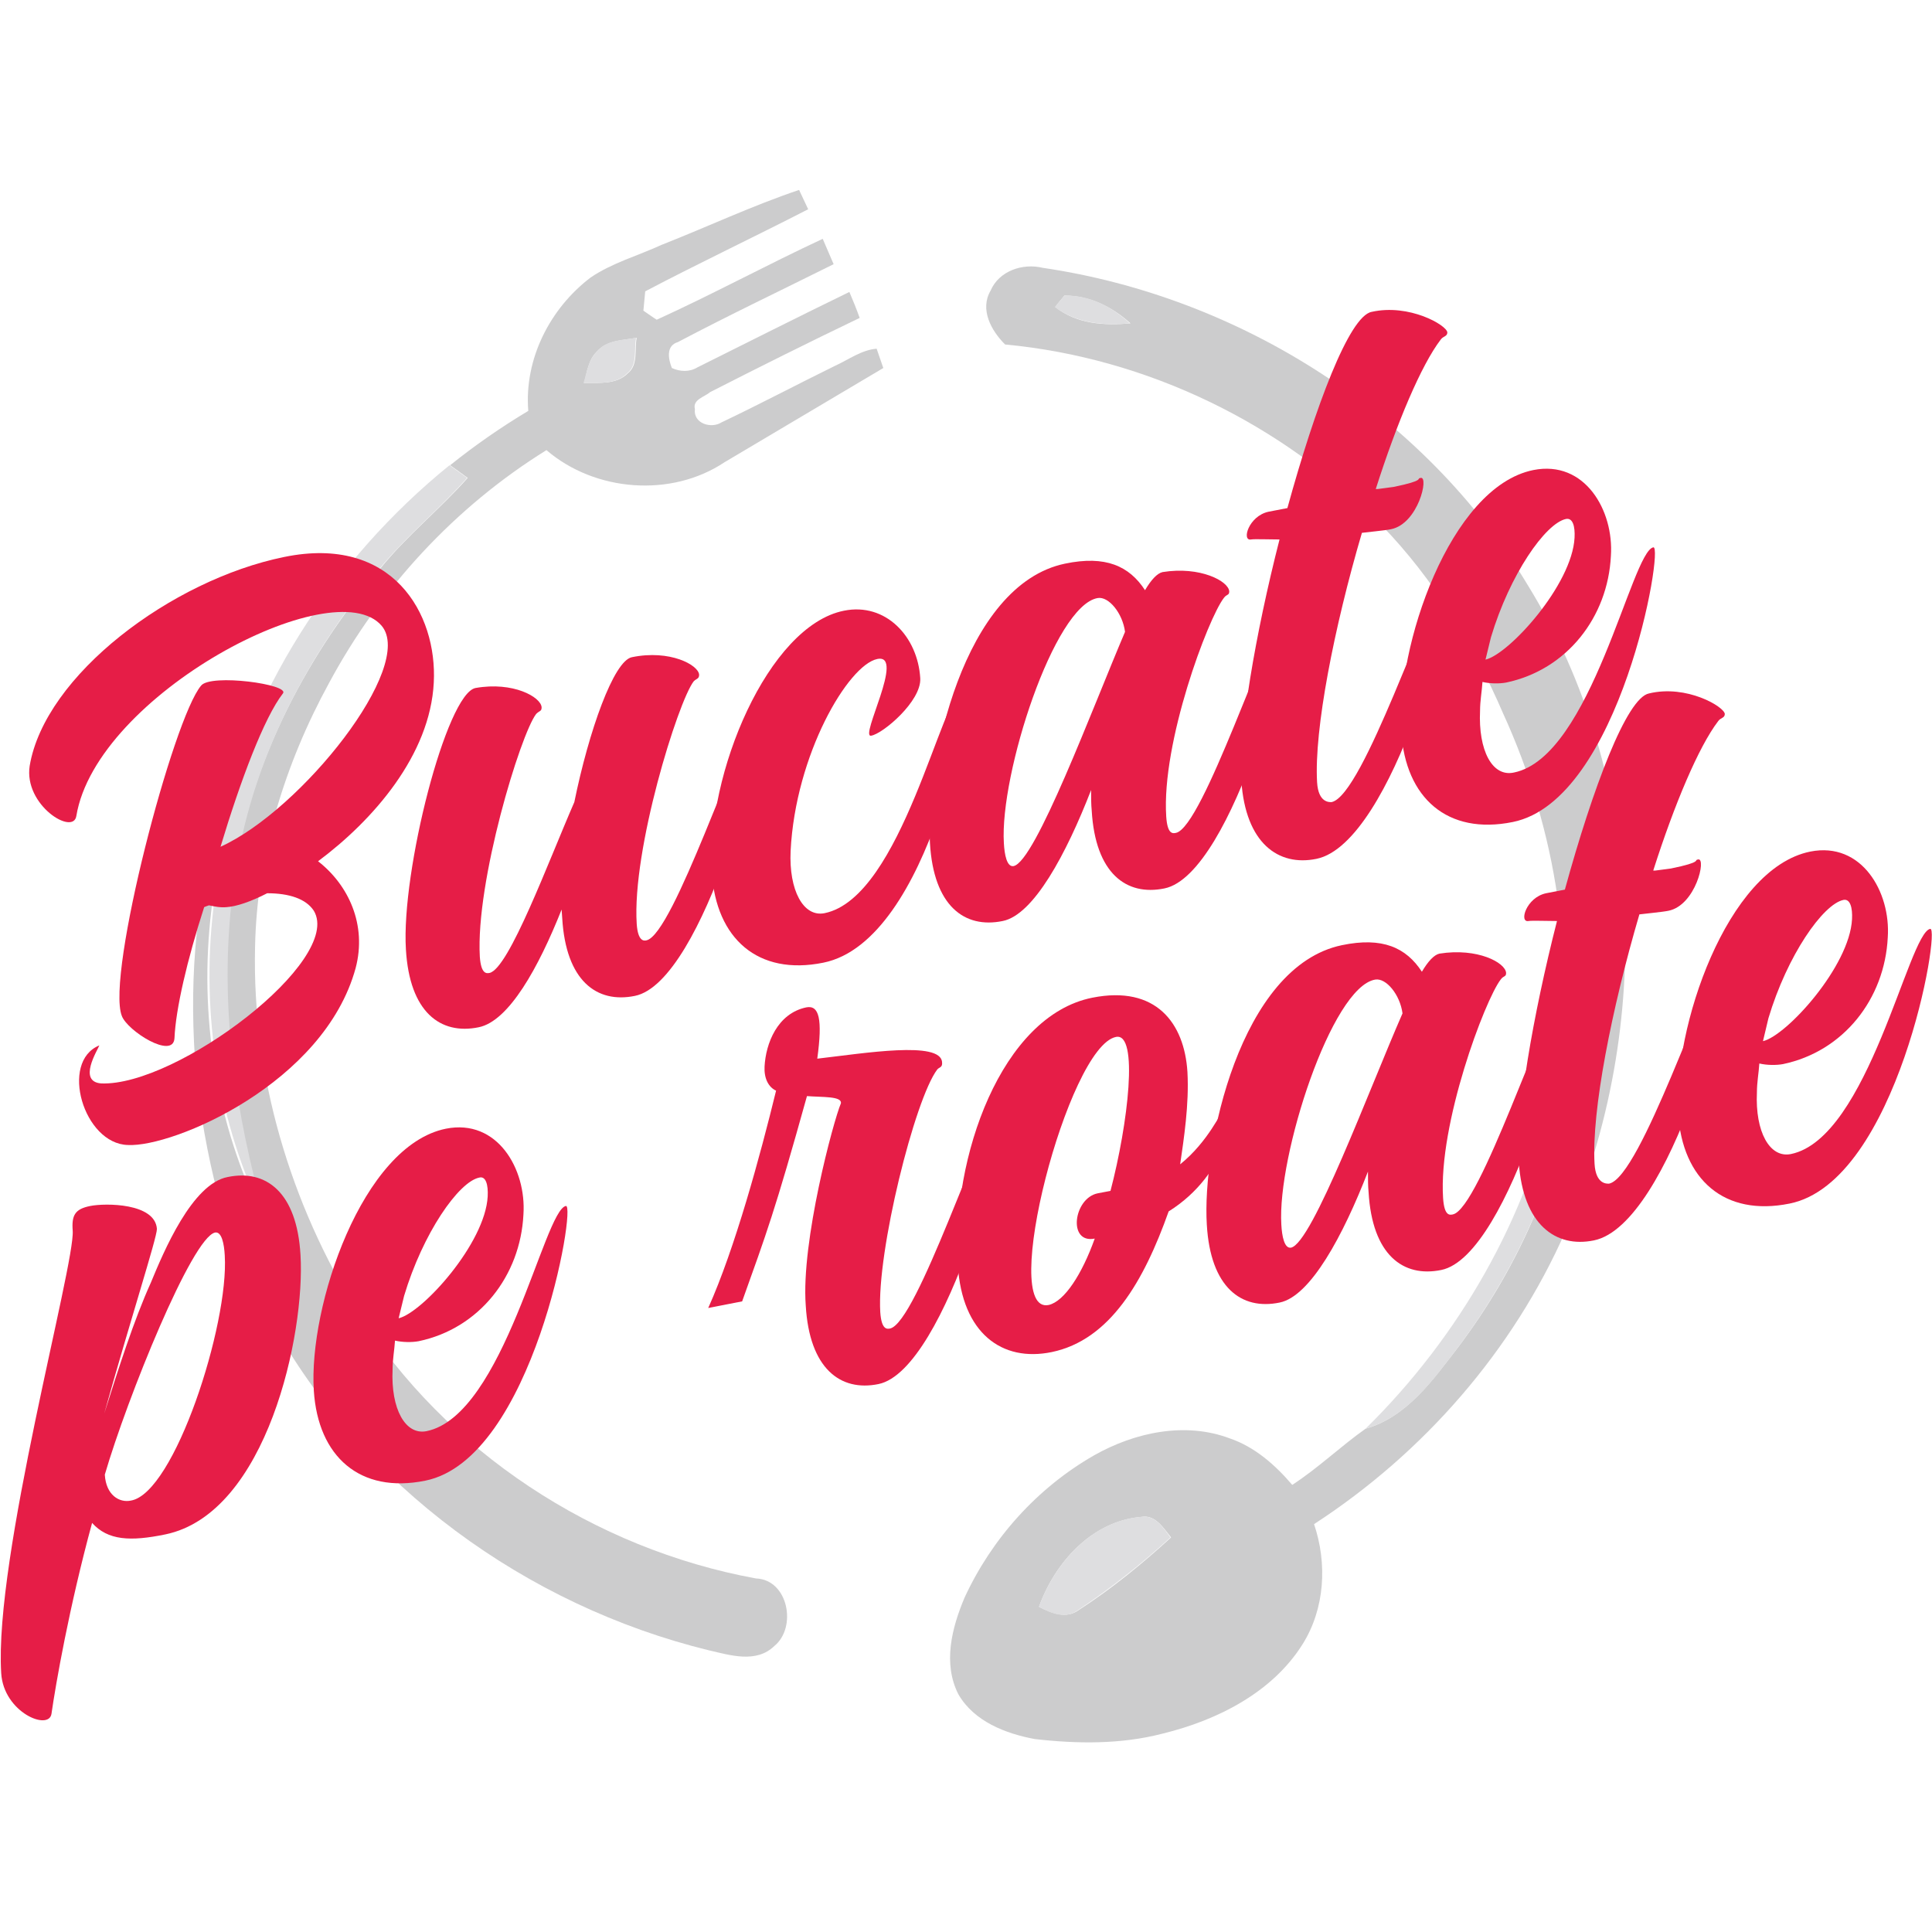
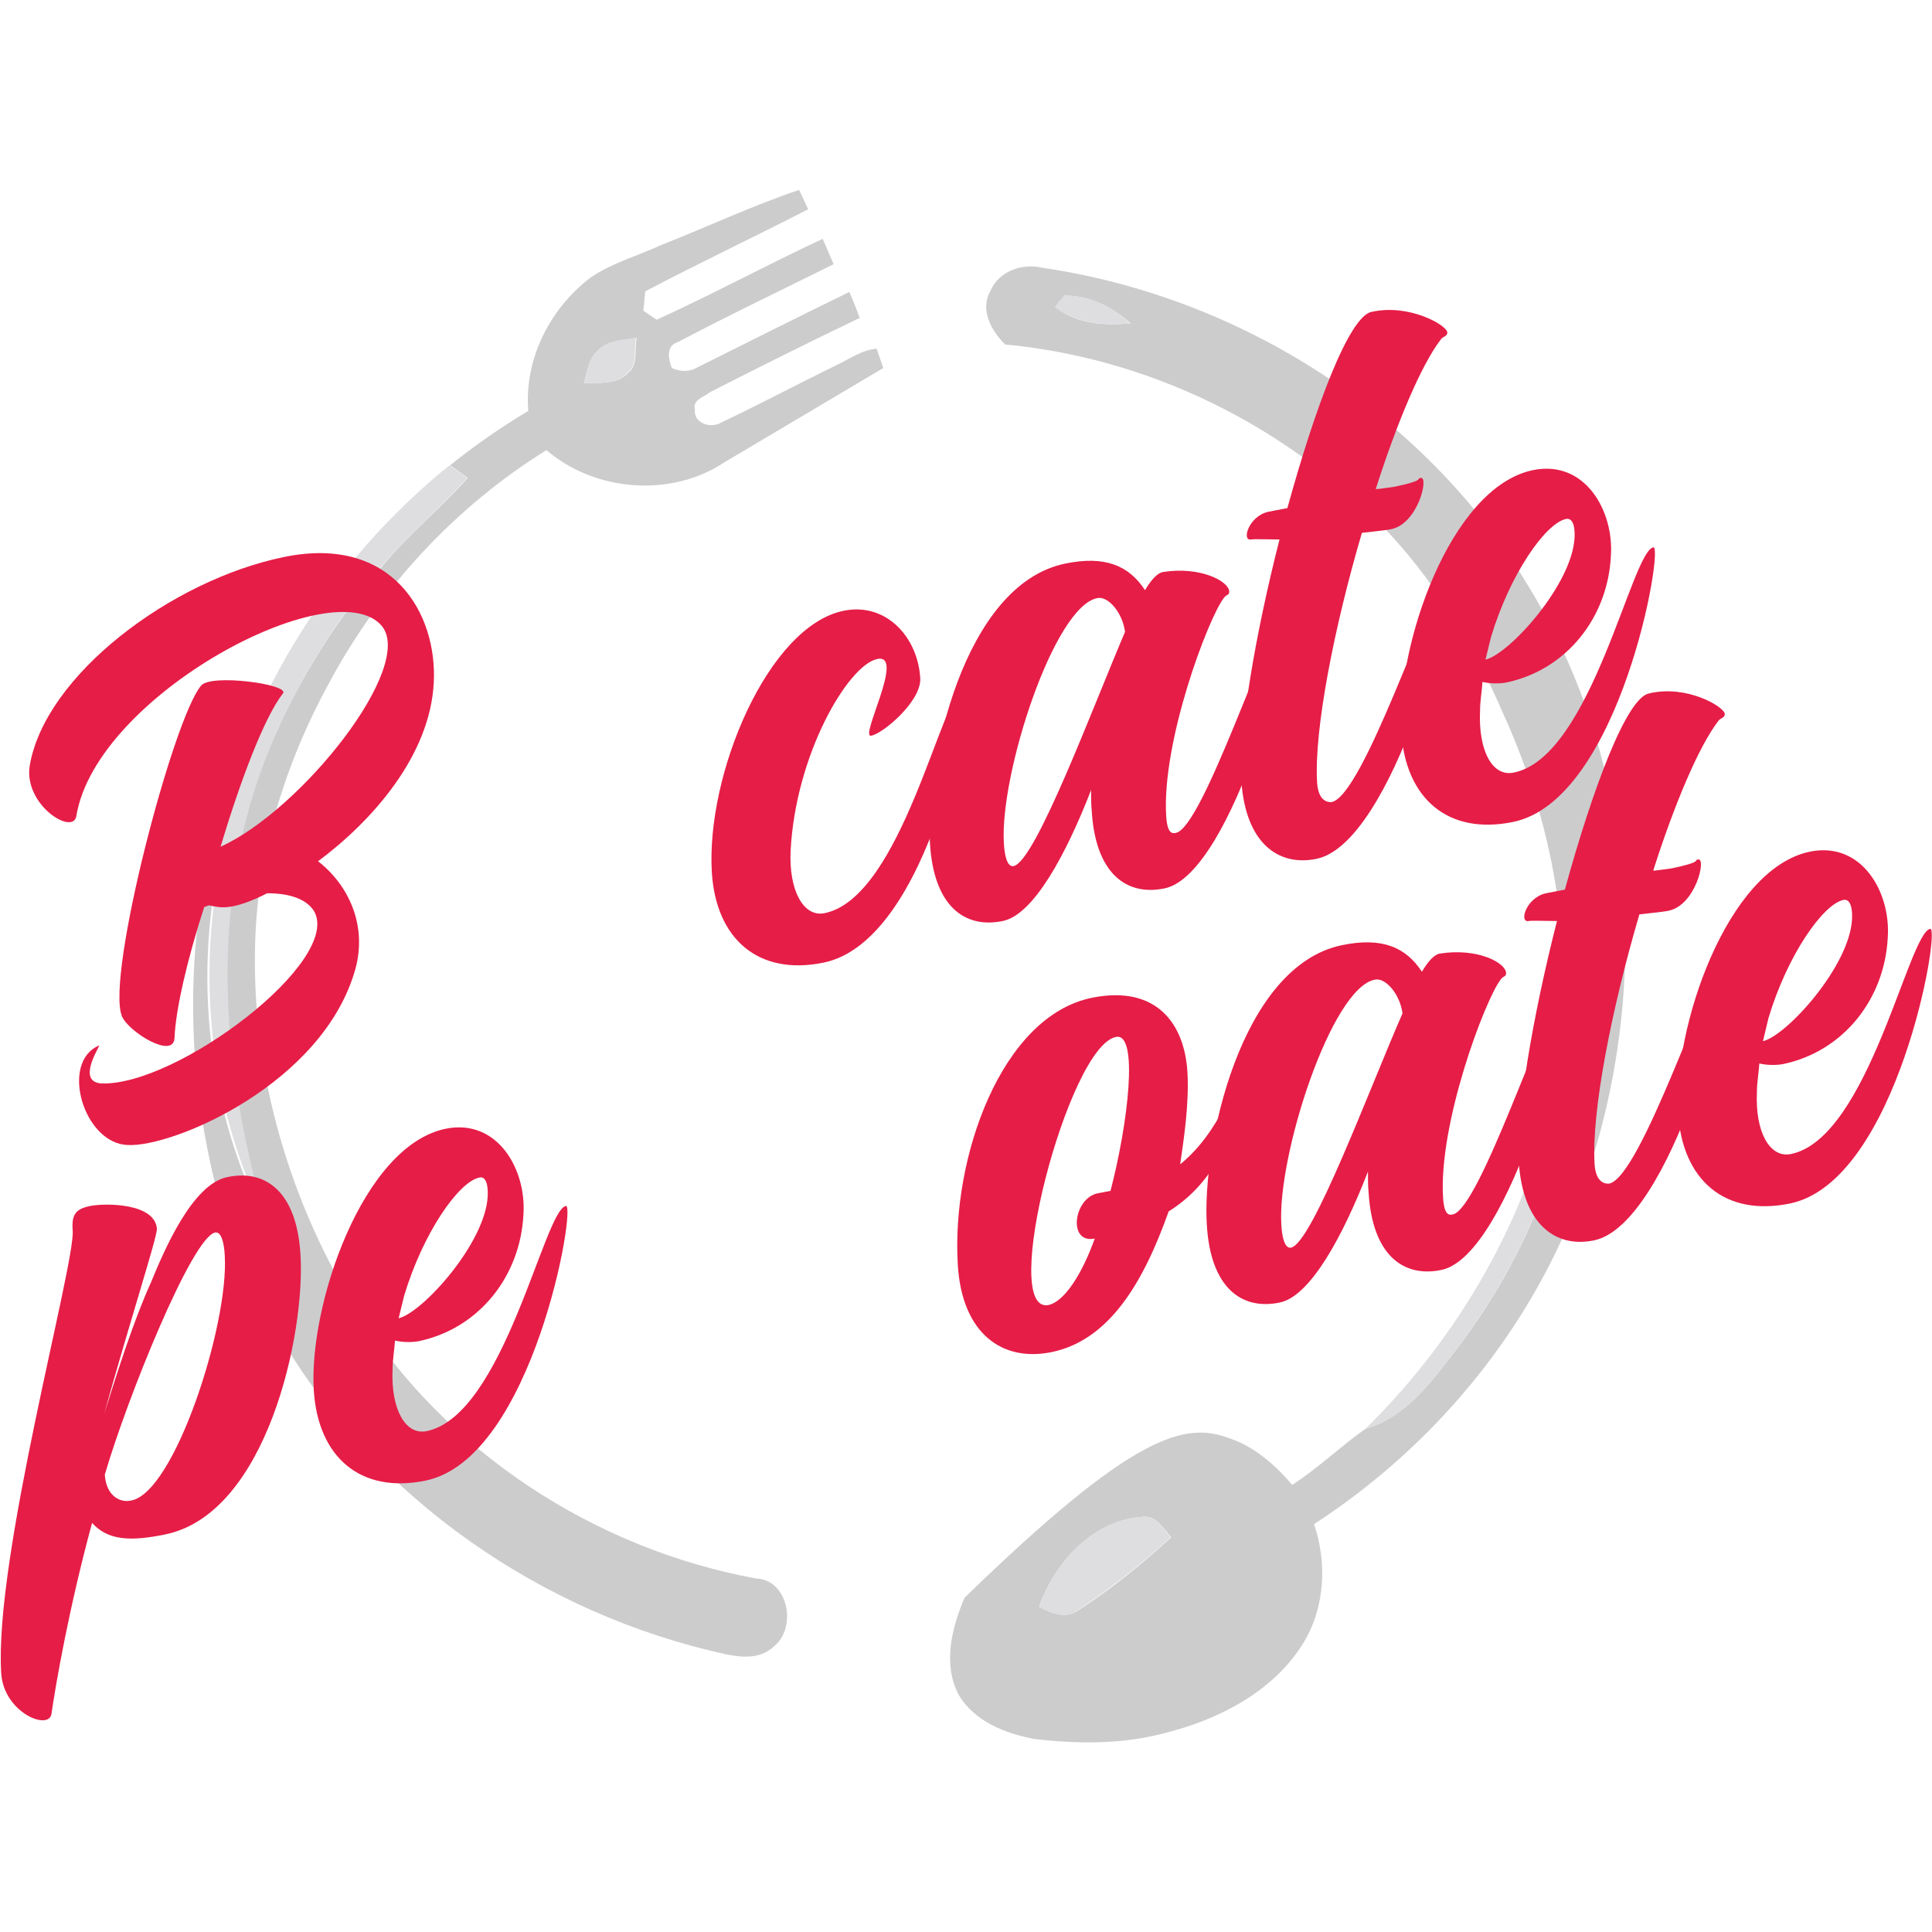
<svg xmlns="http://www.w3.org/2000/svg" width="295" height="295" viewBox="0 0 295 295" fill="none">
  <path d="M101.016 37.389C108.046 34.623 114.892 31.397 122.015 29C122.477 30.014 122.94 30.936 123.402 31.95C115.169 36.19 106.751 40.154 98.518 44.487C98.426 45.501 98.333 46.422 98.241 47.436C98.796 47.805 99.813 48.543 100.276 48.819C108.786 44.947 117.112 40.431 125.622 36.467C126.177 37.757 126.733 39.048 127.288 40.338C119.332 44.302 111.377 48.082 103.514 52.23C101.664 52.783 102.034 54.811 102.589 56.194C103.791 56.747 105.271 56.839 106.474 56.102C114.244 52.23 121.922 48.358 129.693 44.579C130.248 45.869 130.803 47.252 131.265 48.543C123.587 52.23 116.002 56.009 108.416 59.881C107.584 60.618 105.734 60.987 106.104 62.462C105.826 64.674 108.601 65.504 110.174 64.49C116.002 61.725 121.737 58.683 127.565 55.825C129.6 54.903 131.543 53.428 133.855 53.244C134.133 53.981 134.595 55.456 134.873 56.194C126.825 60.987 118.685 65.781 110.637 70.574C102.496 76.013 90.84 75.091 83.44 68.731C69.472 77.396 58.001 89.84 50.23 104.313C43.478 116.665 39.222 130.492 38.945 144.596C38.482 164.231 44.31 183.774 54.671 200.459C68.084 221.66 90.748 236.502 115.447 241.019C120.35 241.203 121.737 248.485 118.222 251.343C115.447 254.016 111.469 252.726 108.231 251.988C80.387 245.167 55.226 226.915 41.443 201.749C34.69 191.148 31.822 178.519 30.157 166.167C28.862 153.63 29.324 140.725 32.562 128.557C32.654 131.967 32.654 135.47 32.284 138.881C30.342 154.921 32.932 171.606 40.24 186.17C35.615 170.038 33.117 153.077 35.245 136.392C37.465 118.048 46.16 100.902 58.001 86.89C62.071 81.82 67.159 77.764 71.414 72.971C70.489 72.326 69.657 71.68 68.732 71.035C72.524 67.993 76.502 65.228 80.665 62.739C80.017 54.811 83.995 47.068 90.193 42.366C93.43 40.154 97.408 39.048 101.016 37.389ZM91.21 53.613C89.823 54.903 89.638 56.839 89.175 58.498C91.395 58.406 94.078 58.775 95.836 57.023C97.501 55.733 96.853 53.336 97.223 51.585C95.096 51.953 92.691 51.953 91.21 53.613Z" fill="#CCCCCD" />
-   <path d="M151.246 44.394C152.542 41.352 156.149 40.154 159.202 40.892C189.359 45.316 217.573 63.2 233.299 89.379C251.337 118.693 252.632 156.764 239.034 188.014C230.986 206.266 217.388 221.845 200.644 232.722C202.68 238.714 202.31 245.628 198.887 251.066C194.262 258.441 185.844 262.681 177.518 264.709C171.135 266.369 164.475 266.277 157.999 265.539C153.559 264.709 148.749 262.866 146.344 258.718C143.939 254.016 145.326 248.578 147.269 243.968C151.431 234.935 158.369 227.191 167.065 222.214C173.263 218.711 180.941 217.051 187.786 219.632C191.579 220.923 194.724 223.688 197.314 226.73C201.292 224.149 204.715 220.831 208.507 218.157C214.89 216.314 218.775 210.691 222.568 205.805C232.189 193.084 238.757 178.058 240.422 162.203C239.404 163.586 238.387 164.876 237.462 166.351C240.884 146.901 237.647 126.713 229.506 108.922C224.973 98.413 218.96 88.457 210.913 80.161C195.834 64.674 175.113 54.627 153.467 52.599C151.339 50.478 149.581 47.252 151.246 44.394ZM162.532 45.132C162.162 45.593 161.422 46.422 161.145 46.883C164.382 49.464 168.545 49.741 172.615 49.372C169.748 46.791 166.325 45.132 162.532 45.132ZM158.647 245.351C160.497 246.273 162.81 247.287 164.752 245.812C169.748 242.586 174.373 238.806 178.813 234.75C177.611 233.275 176.408 231.247 174.28 231.616C166.695 232.261 161.052 238.622 158.647 245.351Z" fill="#CCCCCD" />
+   <path d="M151.246 44.394C152.542 41.352 156.149 40.154 159.202 40.892C189.359 45.316 217.573 63.2 233.299 89.379C251.337 118.693 252.632 156.764 239.034 188.014C230.986 206.266 217.388 221.845 200.644 232.722C202.68 238.714 202.31 245.628 198.887 251.066C194.262 258.441 185.844 262.681 177.518 264.709C171.135 266.369 164.475 266.277 157.999 265.539C153.559 264.709 148.749 262.866 146.344 258.718C143.939 254.016 145.326 248.578 147.269 243.968C173.263 218.711 180.941 217.051 187.786 219.632C191.579 220.923 194.724 223.688 197.314 226.73C201.292 224.149 204.715 220.831 208.507 218.157C214.89 216.314 218.775 210.691 222.568 205.805C232.189 193.084 238.757 178.058 240.422 162.203C239.404 163.586 238.387 164.876 237.462 166.351C240.884 146.901 237.647 126.713 229.506 108.922C224.973 98.413 218.96 88.457 210.913 80.161C195.834 64.674 175.113 54.627 153.467 52.599C151.339 50.478 149.581 47.252 151.246 44.394ZM162.532 45.132C162.162 45.593 161.422 46.422 161.145 46.883C164.382 49.464 168.545 49.741 172.615 49.372C169.748 46.791 166.325 45.132 162.532 45.132ZM158.647 245.351C160.497 246.273 162.81 247.287 164.752 245.812C169.748 242.586 174.373 238.806 178.813 234.75C177.611 233.275 176.408 231.247 174.28 231.616C166.695 232.261 161.052 238.622 158.647 245.351Z" fill="#CCCCCD" />
  <path d="M162.532 45.132C166.325 45.04 169.748 46.791 172.523 49.372C168.545 49.741 164.382 49.372 161.052 46.883C161.422 46.422 162.162 45.593 162.532 45.132Z" fill="#DEDEE0" />
  <path d="M91.21 53.613C92.691 51.861 95.096 51.953 97.131 51.585C96.761 53.336 97.408 55.733 95.743 57.023C93.986 58.775 91.303 58.406 89.083 58.498C89.638 56.839 89.823 54.903 91.21 53.613Z" fill="#DEDEE0" />
  <path d="M32.932 128.557C37.557 105.972 50.785 85.508 68.639 71.035C69.564 71.68 70.397 72.326 71.322 72.971C67.067 77.764 61.979 81.912 57.908 86.89C46.16 100.902 37.465 118.048 35.522 136.392C33.395 153.169 35.892 170.039 40.517 186.17C33.302 171.606 30.712 154.921 32.562 138.881C33.025 135.47 33.025 132.06 32.932 128.557Z" fill="#DEDEE0" />
  <path d="M237.462 166.351C238.387 164.968 239.404 163.586 240.422 162.203C238.757 178.058 232.096 193.084 222.568 205.805C218.776 210.783 214.89 216.314 208.507 218.158C222.846 204.054 233.206 185.986 237.462 166.351Z" fill="#DEDEE0" />
  <path d="M158.647 245.351C161.052 238.622 166.695 232.261 174.188 231.616C176.408 231.247 177.611 233.275 178.721 234.75C174.28 238.806 169.655 242.494 164.66 245.812C162.81 247.287 160.497 246.365 158.647 245.351Z" fill="#DEDEE0" />
  <path d="M66.234 104.221C65.679 115.282 56.983 125.238 48.565 131.506C53.191 135.101 56.058 141.186 54.301 147.823C49.49 165.429 26.457 175.201 19.519 174.832C12.766 174.648 9.066 162.111 15.171 159.622C14.893 160.359 11.841 165.153 15.448 165.429C27.012 165.89 52.451 146.624 47.918 139.065C46.715 137.222 44.125 136.392 40.795 136.392C38.297 137.683 36.077 138.42 34.597 138.512C33.672 138.604 32.747 138.42 31.914 138.236C31.637 138.328 31.359 138.42 31.174 138.512C28.584 146.532 26.827 154.091 26.642 158.516C26.457 161.834 19.426 157.41 18.594 155.105C16.189 148.837 26.457 109.659 30.712 104.681C32.192 102.838 44.31 104.497 43.2 105.88C40.332 109.567 36.725 119.154 33.672 129.294C46.068 123.671 63.459 101.732 58.279 95.555C50.971 86.983 14.708 106.064 11.656 124.593C11.193 127.635 3.608 122.933 4.533 116.942C6.845 103.114 26.179 88.55 43.385 85.047C59.944 81.636 66.789 93.712 66.234 104.221Z" fill="#E61D47" />
-   <path d="M82.7 108C82.7 108.645 82.422 108.461 81.867 109.014C79.462 112.148 72.617 134.641 73.264 146.071C73.449 148.744 74.282 148.652 74.744 148.56C77.705 147.915 83.718 131.599 87.695 122.473C89.915 111.595 93.708 100.902 96.483 100.349C102.311 99.15 106.659 101.547 106.751 103.022C106.751 103.667 106.381 103.575 105.919 104.036C103.514 107.17 96.483 129.755 97.223 141.093C97.408 143.767 98.333 143.674 98.703 143.582C102.866 142.753 112.857 111.779 114.799 111.411C117.667 110.858 107.491 149.943 96.946 152.063C91.118 153.261 86.4 149.758 85.845 140.172L85.753 138.881C82.237 147.73 77.705 155.935 73.079 156.856C67.251 158.055 62.534 154.552 61.979 144.965C61.239 133.074 68.177 105.88 72.617 105.05C78.352 104.036 82.607 106.433 82.7 108Z" fill="#E61D47" />
  <path d="M133.948 100.625C129.508 101.547 121.46 115.19 120.72 129.939C120.442 135.931 122.662 140.079 125.9 139.434C137.741 137.037 143.846 105.695 147.176 105.05C148.841 104.681 142.181 143.674 125.715 146.993C115.724 149.021 109.341 143.306 108.694 133.258C107.769 118.232 117.297 95.555 128.86 93.251C135.243 91.96 140.146 97.215 140.516 103.575C140.701 107.078 134.78 112.056 133.023 112.333C131.173 112.701 138.296 99.704 133.948 100.625Z" fill="#E61D47" />
  <path d="M187.694 90.301C187.694 90.946 187.324 90.67 186.861 91.315C184.456 94.449 177.333 113.347 178.073 124.685C178.258 127.45 179.091 127.266 179.553 127.174C183.716 126.344 193.614 95.463 195.649 95.002C198.517 94.449 188.341 133.534 177.796 135.655C171.968 136.853 167.25 133.35 166.695 123.763C166.602 122.841 166.602 121.735 166.602 120.629C162.81 130.4 157.814 139.711 153.097 140.632C147.269 141.831 142.551 138.328 141.996 128.741C141.256 116.757 147.084 89.287 162.625 86.061C168.823 84.77 172.43 86.429 174.835 90.117C175.76 88.55 176.685 87.536 177.518 87.351C183.253 86.429 187.601 88.734 187.694 90.301ZM171.783 96.477C171.413 93.62 169.285 91.038 167.62 91.315C160.96 92.421 152.634 118.232 153.282 128.741C153.374 130.492 153.744 132.428 154.762 132.244C158.092 131.599 166.787 108.184 171.783 96.477Z" fill="#E61D47" />
  <path d="M220.996 50.755C220.996 51.4 220.348 51.308 219.978 51.861C217.018 55.733 213.318 64.49 210.08 74.63C210.08 74.722 210.08 74.722 212.763 74.354C217.758 73.34 216.185 73.063 216.925 72.971C218.22 72.694 216.555 79.977 212.393 80.806C211.56 80.991 208.6 81.267 207.952 81.359C203.697 95.832 200.644 111.411 201.107 119.431C201.292 122.657 203.05 122.473 203.327 122.473C208.23 121.459 218.128 90.578 220.163 90.209C222.938 89.656 212.763 128.741 201.014 131.138C195.187 132.336 190.191 128.741 189.544 119.246C189.081 112.056 191.671 96.846 195.372 82.373C193.706 82.373 191.579 82.281 191.024 82.373C189.544 82.65 190.654 78.778 193.706 78.133L196.574 77.58C200.829 62.093 206.01 48.266 209.432 47.621C215.168 46.33 220.903 49.649 220.996 50.755Z" fill="#E61D47" />
  <path d="M231.171 117.956C243.012 115.559 249.117 84.217 252.447 83.572C254.113 83.203 247.452 122.196 230.986 125.515C220.996 127.543 214.613 121.827 213.965 111.779C213.133 98.874 221.366 74.353 234.131 71.772C241.994 70.205 246.435 77.949 245.972 84.862C245.51 94.265 239.219 102.285 229.969 104.221C228.951 104.405 227.563 104.405 226.361 104.128C226.268 105.603 225.991 106.986 225.991 108.553C225.713 114.545 227.841 118.693 231.171 117.956ZM239.127 79.239C235.981 79.885 230.524 87.72 227.656 97.307L226.823 100.718C230.431 99.888 240.052 89.287 240.422 82.097C240.514 80.345 240.144 79.055 239.127 79.239Z" fill="#E61D47" />
  <path d="M15.911 215.853C18.039 209.124 20.444 201.565 23.034 195.85C24.977 191.148 29.324 180.732 34.782 179.718C40.61 178.519 45.328 182.022 45.883 191.609C46.623 203.593 40.795 231.063 25.254 234.289C19.889 235.396 16.466 235.211 14.061 232.538C10.546 245.443 8.511 257.151 7.863 261.667C7.493 264.341 0.555 261.483 0.185 255.491C-0.925 237.884 11.471 193.084 11.101 187.922C10.916 185.525 11.471 184.603 13.783 184.142C16.096 183.681 23.681 183.681 23.959 187.645C23.959 189.028 19.889 201.565 15.911 215.853ZM16.003 225.163C16.189 228.298 18.224 229.496 19.981 229.127C26.642 228.021 34.967 202.21 34.319 191.701C34.227 189.95 33.857 188.014 32.84 188.198C29.324 188.936 19.426 213.456 16.003 225.163Z" fill="#E61D47" />
  <path d="M65.124 218.526C76.965 216.129 83.07 184.788 86.4 184.142C88.065 183.774 81.405 222.767 64.939 226.085C54.948 228.113 48.565 222.398 47.918 212.35C47.085 199.445 55.318 174.924 68.084 172.343C75.947 170.776 80.387 178.519 79.925 185.433C79.462 194.835 73.172 202.855 63.921 204.791C62.904 204.975 61.516 204.975 60.314 204.699C60.221 206.174 59.944 207.557 59.944 209.124C59.666 215.115 61.886 219.171 65.124 218.526ZM73.172 179.81C70.027 180.455 64.569 188.29 61.701 197.877L60.869 201.288C64.476 200.459 74.097 189.858 74.467 182.667C74.559 180.916 74.189 179.533 73.172 179.81Z" fill="#E61D47" />
-   <path d="M128.398 168.471C128.583 167.365 125.622 167.55 123.217 167.365C118.315 184.972 117.019 188.383 113.319 198.707L108.139 199.721C112.209 190.687 116.094 176.399 118.5 166.536C117.297 165.982 116.649 164.6 116.742 162.848C116.927 159.345 118.685 154.736 123.125 153.814C125.067 153.446 125.622 155.566 124.79 161.65C132.005 160.82 143.661 158.884 143.846 162.203C143.939 163.033 143.384 162.94 143.106 163.309C139.683 167.826 133.855 191.148 134.41 200.366C134.595 203.04 135.428 202.947 135.891 202.855C140.053 202.026 149.951 171.145 151.987 170.684C154.854 170.131 144.586 209.216 134.133 211.336C128.305 212.534 123.587 208.939 123.032 199.352C122.292 189.581 127.288 171.052 128.398 168.471Z" fill="#E61D47" />
  <path d="M160.59 206.45C153.004 208.017 146.899 203.593 146.251 193.176C145.234 176.768 152.912 155.105 166.787 152.34C176.5 150.404 180.848 156.211 181.311 163.678C181.588 168.656 180.756 173.91 180.201 177.782C184.548 174.279 186.491 169.578 186.861 169.485C188.989 169.025 187.601 179.257 178.443 184.972C174.65 195.665 169.47 204.607 160.59 206.45ZM167.157 189.12C162.995 189.95 163.92 182.944 167.62 182.207L169.563 181.838C172.245 171.606 173.91 157.594 170.395 158.331C163.087 159.806 152.449 200.827 160.127 199.26C162.532 198.707 165.215 194.559 167.157 189.12Z" fill="#E61D47" />
  <path d="M229.969 148.56C229.969 149.205 229.599 148.929 229.136 149.574C226.731 152.708 219.608 171.606 220.348 182.944C220.533 185.709 221.366 185.525 221.828 185.433C225.991 184.603 235.889 153.722 237.924 153.261C240.792 152.708 230.616 191.793 220.071 193.914C214.243 195.112 209.525 191.609 208.97 182.022C208.877 181.1 208.877 179.994 208.877 178.888C205.085 188.659 200.089 197.97 195.372 198.892C189.544 200.09 184.826 196.587 184.271 187C183.531 175.016 189.359 147.546 204.9 144.32C211.097 143.029 214.705 144.688 217.11 148.376C218.035 146.809 218.96 145.795 219.793 145.61C225.621 144.688 229.876 146.993 229.969 148.56ZM214.15 154.736C213.78 151.879 211.653 149.298 209.987 149.574C203.327 150.68 195.002 176.491 195.649 187C195.742 188.751 196.112 190.687 197.129 190.503C200.367 189.858 209.062 166.351 214.15 154.736Z" fill="#E61D47" />
  <path d="M263.363 109.014C263.363 109.659 262.716 109.567 262.346 110.12C259.385 113.992 255.685 122.749 252.447 132.889C252.447 132.981 252.447 132.981 255.13 132.613C260.125 131.599 258.553 131.322 259.293 131.23C260.588 130.953 258.923 138.236 254.76 139.065C253.928 139.25 250.967 139.526 250.32 139.618C246.065 154.091 243.012 169.67 243.474 177.69C243.659 180.916 245.417 180.732 245.695 180.732C250.597 179.718 260.495 148.837 262.531 148.468C265.306 147.915 255.13 187 243.382 189.397C237.554 190.595 232.559 187 231.911 177.505C231.449 170.315 234.039 155.105 237.739 140.632C236.074 140.632 233.946 140.54 233.391 140.632C231.911 140.909 233.021 137.037 236.074 136.392L238.942 135.839C243.197 120.352 248.377 106.525 251.8 105.88C257.535 104.497 263.271 107.908 263.363 109.014Z" fill="#E61D47" />
  <path d="M273.446 176.215C285.287 173.818 291.392 142.476 294.722 141.831C296.388 141.462 289.727 180.455 273.261 183.774C263.271 185.802 256.888 180.086 256.24 170.038C255.408 157.133 263.641 132.613 276.406 130.031C284.269 128.464 288.71 136.208 288.247 143.121C287.785 152.524 281.494 160.544 272.244 162.48C271.226 162.664 269.838 162.664 268.636 162.387C268.543 163.862 268.266 165.245 268.266 166.812C267.988 172.804 270.209 176.86 273.446 176.215ZM281.494 137.406C278.349 138.051 272.891 145.887 270.024 155.474L269.191 158.977C272.799 158.147 282.419 147.546 282.789 140.356C282.882 138.604 282.512 137.222 281.494 137.406Z" fill="#E61D47" />
</svg>